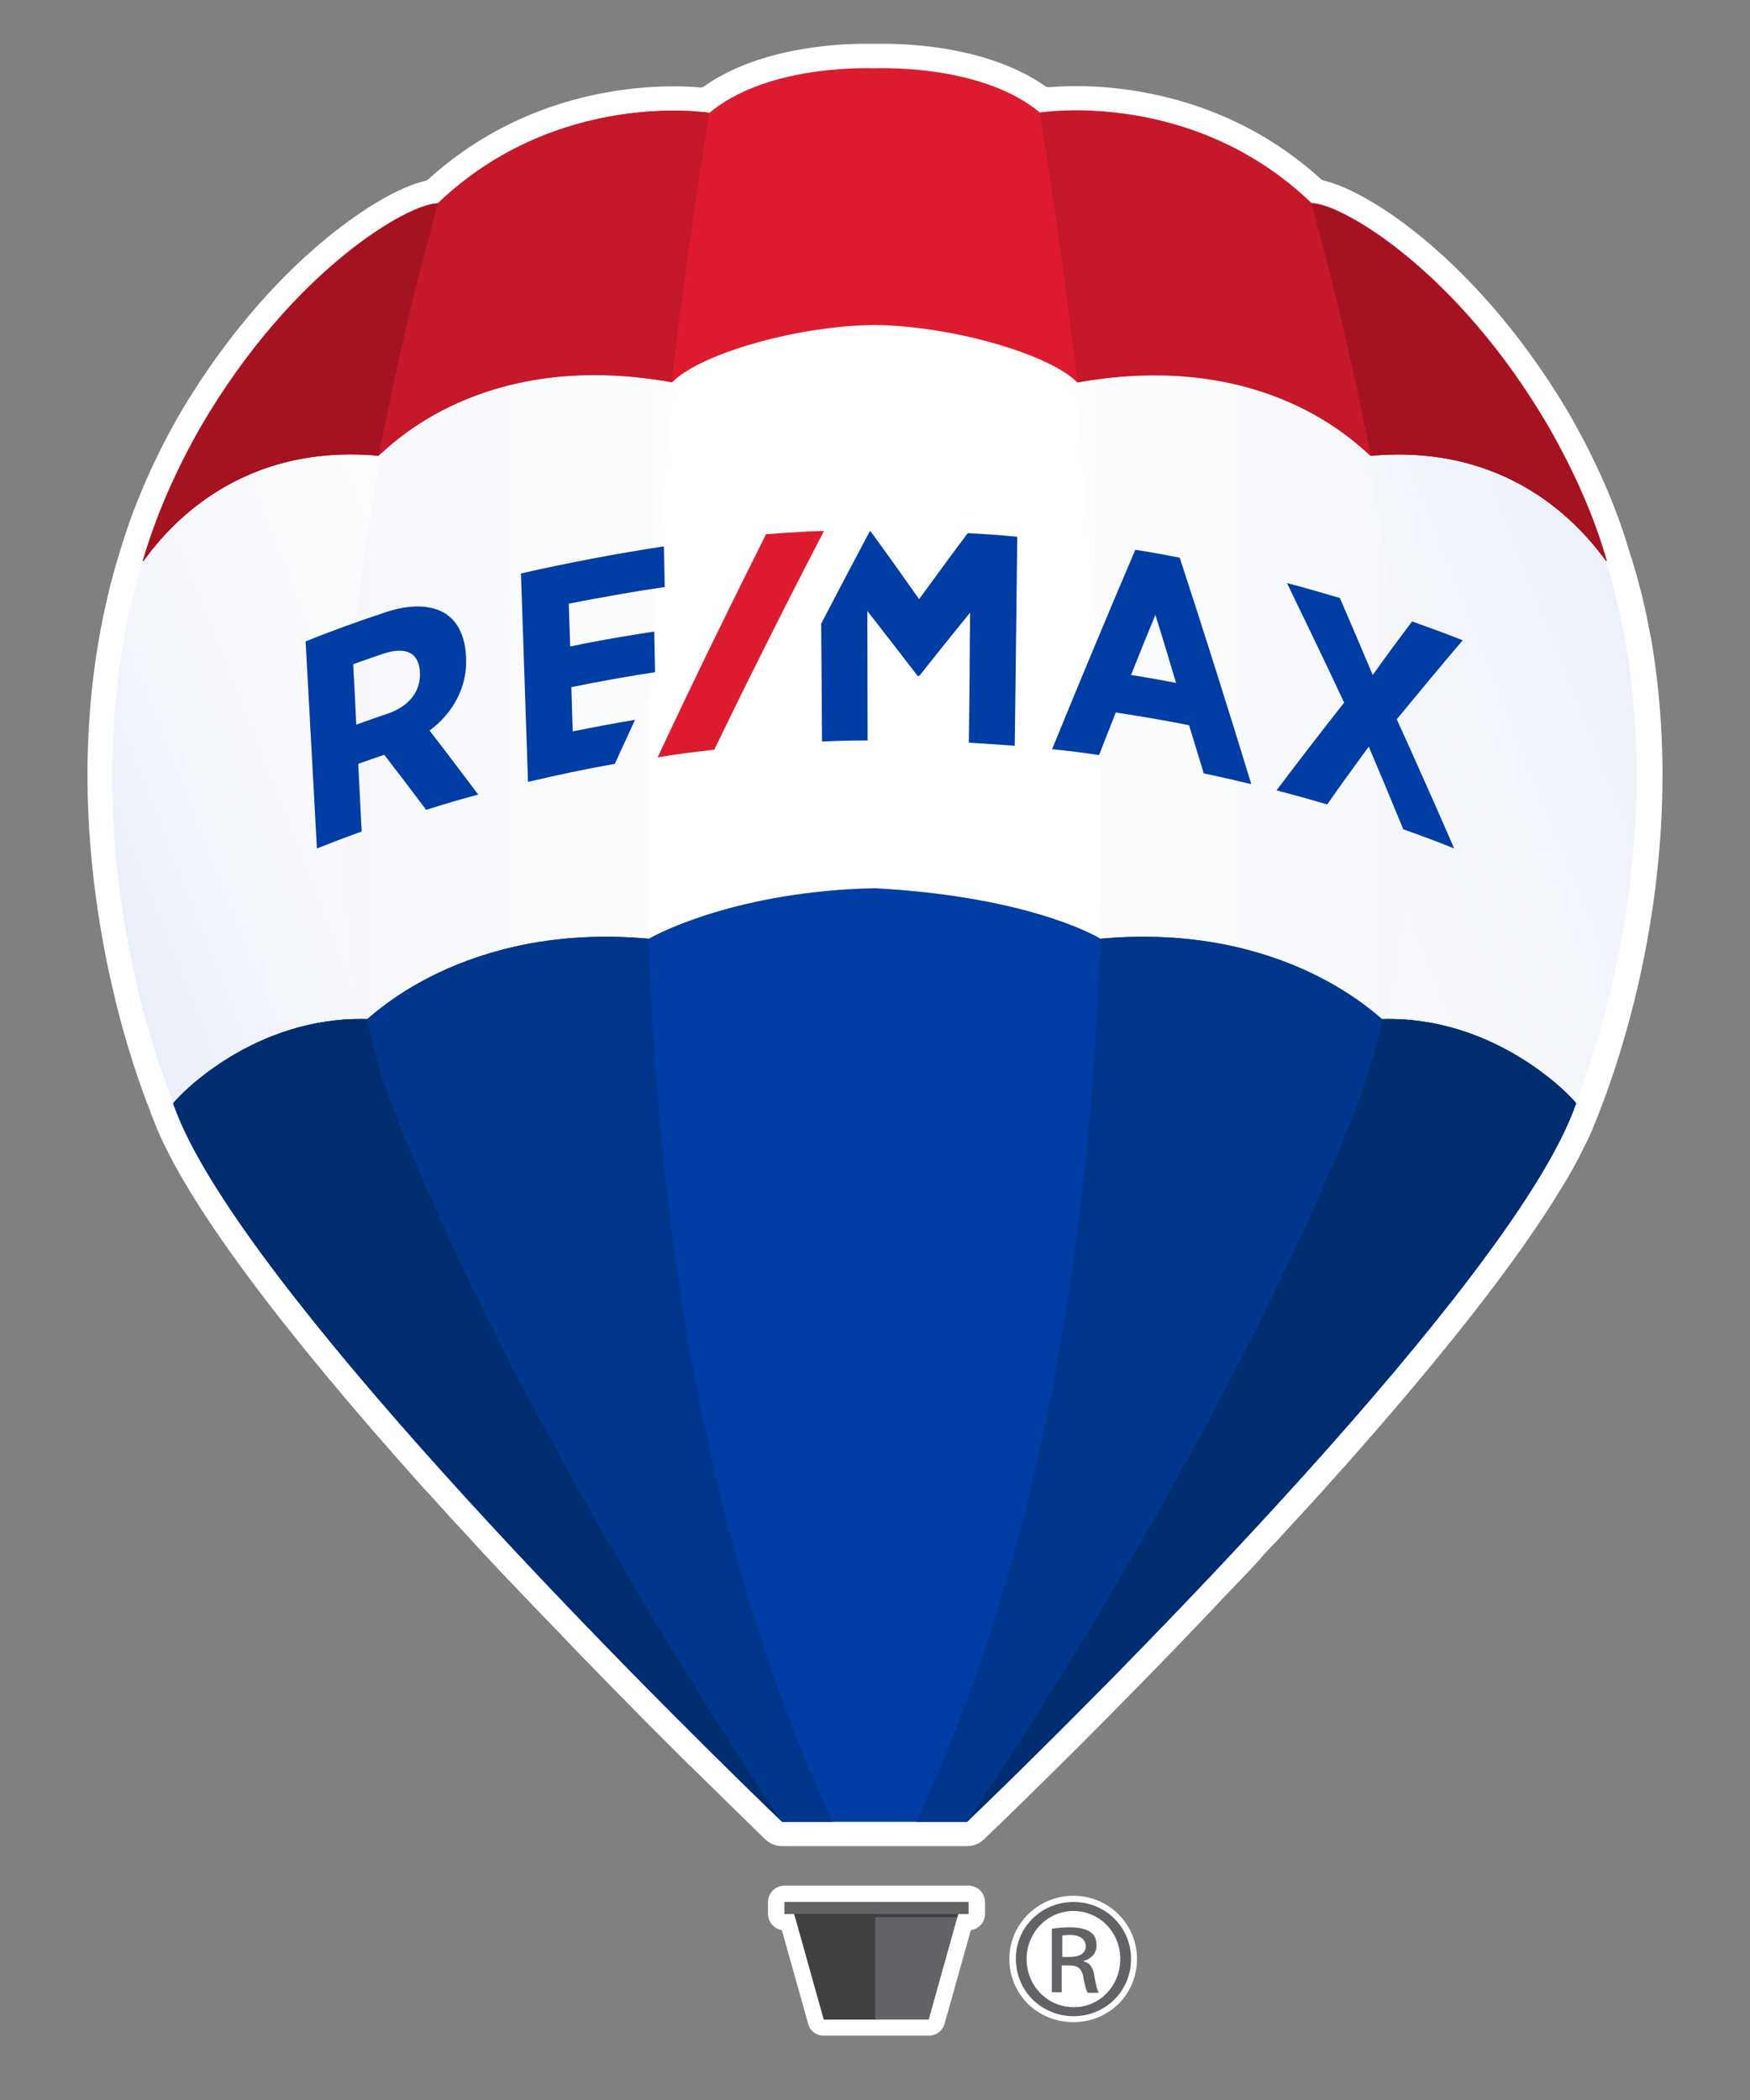
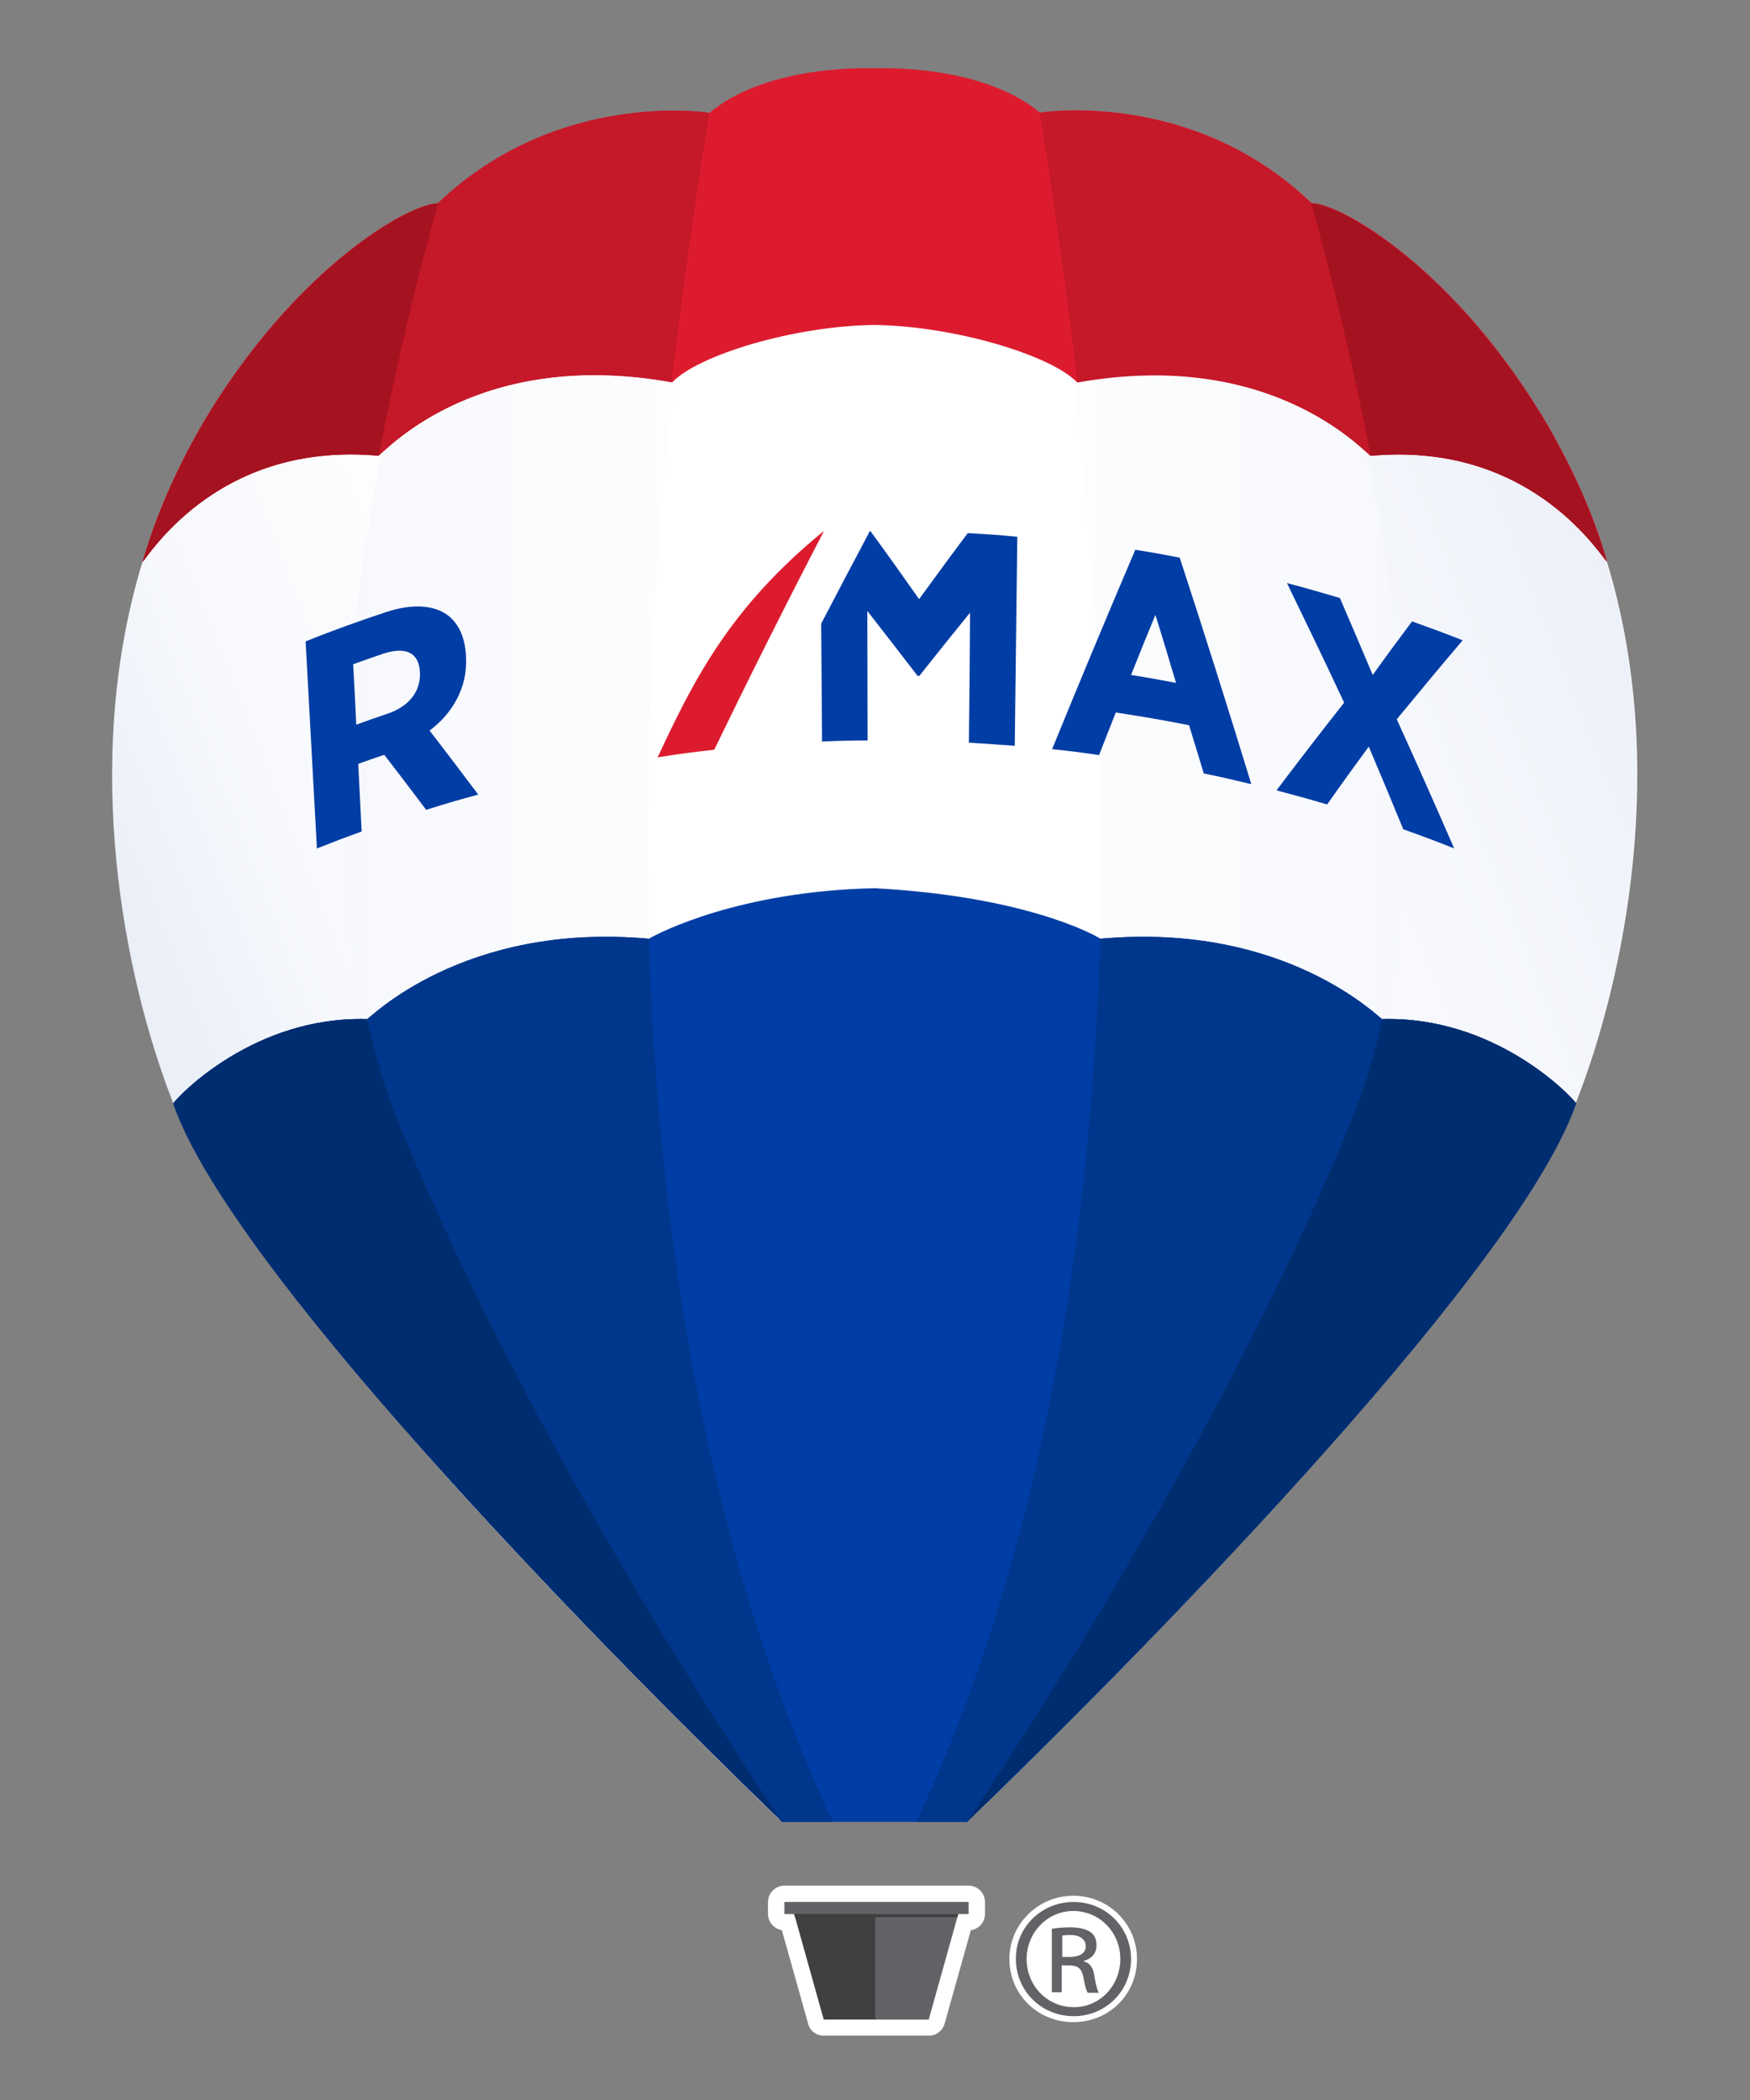
<svg xmlns="http://www.w3.org/2000/svg" width="80" height="96" viewBox="0 0 80 96" fill="none">
  <rect x="0" y="0" width="80" height="96" fill="#808080" stroke="none" />
  <g clip-path="url(#clip0_2161_24961)">
    <g clip-path="url(#clip1_2161_24961)">
-       <path d="M35.755 84.394C35.458 84.394 35.186 84.278 34.979 84.084L31.163 80.345C29.779 78.965 28.381 77.56 27.036 76.167L26.467 75.587L25.458 74.53L24.941 74.001L22.871 71.835L21.836 70.726L21.331 70.171L20.827 69.63C20.697 69.488 20.322 69.076 20.322 69.076C20.18 68.921 19.844 68.547 19.844 68.547C19.701 68.392 19.404 68.057 19.391 68.057C12.677 60.565 8.525 54.956 7.089 51.385L7.024 51.217C6.972 51.088 6.946 51.037 6.869 50.817C6.869 50.804 6.856 50.792 6.856 50.766C6.856 50.766 6.817 50.663 6.791 50.598C6.778 50.559 6.765 50.534 6.752 50.495C6.752 50.482 6.752 50.469 6.739 50.469C5.472 47.155 4.579 43.248 4.204 39.483C3.712 34.519 4.113 29.838 5.368 25.583C5.368 25.571 5.381 25.558 5.381 25.545L5.446 25.338C6.054 23.237 6.972 21.096 8.188 18.969C10.581 14.894 13.194 12.302 14.967 10.858C16.636 9.492 18.304 8.524 19.443 8.267C19.494 8.254 19.533 8.228 19.572 8.202C23.647 4.501 28.356 3.947 30.8 3.947C31.215 3.947 31.628 3.96 32.004 3.999C32.017 3.999 32.017 3.999 32.029 3.999C32.081 3.999 32.146 3.986 32.185 3.947C34.668 2.193 38.187 2 39.571 2C39.739 2 39.869 2 39.972 2H39.985C40.089 2 40.218 2 40.386 2C41.783 2 45.289 2.193 47.773 3.934C47.825 3.973 47.876 3.986 47.928 3.986C47.941 3.986 47.941 3.986 47.954 3.986C48.329 3.96 48.743 3.934 49.157 3.934C51.602 3.934 56.324 4.489 60.385 8.189C60.424 8.215 60.463 8.241 60.515 8.254C61.692 8.537 63.322 9.479 64.991 10.845C66.763 12.302 69.363 14.881 71.756 18.956C72.998 21.122 73.93 23.275 74.525 25.351C74.537 25.39 74.563 25.467 74.563 25.467C74.563 25.467 74.589 25.558 74.602 25.571C74.628 25.674 74.667 25.777 74.693 25.88L74.757 26.099C74.783 26.177 74.796 26.254 74.822 26.318C74.861 26.46 74.9 26.615 74.939 26.757L74.964 26.86C75.003 26.989 75.029 27.118 75.068 27.247C75.081 27.324 75.107 27.401 75.12 27.479L75.145 27.569C75.184 27.776 75.236 27.969 75.275 28.175C75.288 28.214 75.314 28.356 75.314 28.356C75.365 28.639 75.417 28.872 75.456 29.091L75.469 29.129C75.766 30.831 75.935 32.598 75.986 34.377V34.403C75.999 34.687 75.999 34.97 75.999 35.228C76.038 42.475 74.059 48.367 73.218 50.559C73.179 50.65 73.153 50.727 73.127 50.792C73.05 51.011 73.024 51.062 72.972 51.191L72.908 51.346C72.882 51.41 72.856 51.475 72.83 51.539C72.83 51.539 72.765 51.707 72.752 51.733C72.739 51.759 72.701 51.836 72.688 51.875C72.649 51.965 72.61 52.042 72.571 52.12C72.545 52.184 72.519 52.236 72.481 52.3C72.468 52.313 72.39 52.494 72.377 52.507C72.338 52.597 72.287 52.687 72.248 52.777L72.196 52.88C71.963 53.319 71.704 53.796 71.407 54.273L71.394 54.286C69.441 57.535 66.077 61.842 61.395 67.116L61.369 67.141C61.2 67.335 61.019 67.528 60.838 67.734L60.825 67.747C60.657 67.941 60.476 68.134 60.308 68.328L60.295 68.341C60.114 68.534 59.946 68.727 59.764 68.921L59.739 68.947C59.557 69.14 59.389 69.333 59.208 69.527L59.182 69.553C59.014 69.733 58.846 69.927 58.665 70.12L58.639 70.146C58.458 70.339 58.29 70.533 58.109 70.713L58.07 70.752C57.902 70.932 57.721 71.126 57.552 71.319L57.539 71.345C57.358 71.538 57.19 71.719 57.009 71.912C57.009 71.912 56.634 72.312 56.453 72.493L55.884 73.086C55.703 73.279 55.34 73.666 55.34 73.666C50.89 78.346 46.945 82.202 44.978 84.084C44.772 84.291 44.487 84.394 44.202 84.394H35.755Z" fill="white" />
      <path d="M37.657 93.059C37.32 93.059 37.023 92.84 36.945 92.517L35.742 88.236C35.38 88.172 35.108 87.862 35.108 87.488V86.96C35.108 86.534 35.445 86.199 35.871 86.199H44.267C44.694 86.199 45.03 86.534 45.03 86.96V87.488C45.03 87.875 44.746 88.185 44.383 88.236L43.18 92.517C43.09 92.84 42.792 93.059 42.469 93.059H37.657Z" fill="white" />
      <path d="M49.066 92.44C47.423 92.44 46.143 91.163 46.143 89.552C46.143 87.966 47.449 86.663 49.066 86.663C50.683 86.663 51.977 87.953 51.977 89.552C51.977 91.176 50.696 92.44 49.066 92.44Z" fill="white" />
      <path d="M49.079 86.947C50.541 86.947 51.705 88.107 51.705 89.552C51.705 91.021 50.541 92.169 49.079 92.169C47.617 92.169 46.44 91.021 46.44 89.552C46.427 88.107 47.605 86.947 49.079 86.947Z" fill="white" />
      <path d="M7.917 50.224C8.02 50.508 8.02 50.495 8.123 50.766C9.327 53.796 12.522 58.167 16.428 62.822C21.085 68.405 26.7 74.272 31.02 78.617C32.624 80.242 34.099 81.699 35.341 82.898L35.354 82.911C35.445 83.001 35.535 83.091 35.626 83.182H35.677L39.856 83.195H39.869L43.827 83.207H44.086C50.877 76.709 65.185 62.358 70.411 53.744C70.695 53.28 70.941 52.829 71.174 52.39C71.2 52.352 71.226 52.3 71.239 52.261C71.278 52.197 71.316 52.12 71.342 52.055C71.368 51.991 71.407 51.939 71.433 51.875C71.459 51.81 71.485 51.759 71.51 51.694C71.549 51.617 71.575 51.552 71.614 51.475C71.64 51.436 71.653 51.385 71.679 51.346C71.73 51.23 71.782 51.114 71.821 50.998C71.834 50.959 71.847 50.933 71.86 50.908C71.899 50.817 71.924 50.766 71.95 50.701C72.002 50.559 72.028 50.443 72.028 50.443C74.266 44.77 76.284 34.958 73.464 25.7C73.464 25.712 66.685 7.351 40.127 7.351C16.428 6.526 6.636 25.558 6.636 25.558V26.035L6.519 25.906C3.829 35.009 5.756 44.615 7.917 50.224C7.917 50.211 7.917 50.211 7.917 50.224Z" fill="white" />
      <path d="M7.917 50.224C8.02 50.508 8.02 50.495 8.123 50.766C9.327 53.796 12.522 58.167 16.428 62.822C21.085 68.405 26.7 74.272 31.02 78.617C32.624 80.242 34.099 81.686 35.341 82.898C35.445 83.001 35.535 83.091 35.639 83.182H35.69L37.903 83.195C25.018 55.214 30.593 17.047 32.211 7.854C14.229 10.82 6.636 25.558 6.636 25.558V26.035L6.519 25.906C3.829 35.009 5.756 44.615 7.917 50.224C7.917 50.211 7.917 50.211 7.917 50.224Z" fill="url(#paint0_linear_2161_24961)" />
      <path d="M47.721 7.828C65.702 10.82 73.283 25.558 73.283 25.558V26.035L73.399 25.906C76.09 35.009 74.162 44.615 72.002 50.211C72.002 50.211 72.002 50.211 72.015 50.224C71.912 50.508 71.912 50.495 71.808 50.766C70.605 53.796 67.41 58.167 63.503 62.822C58.846 68.405 53.232 74.272 48.911 78.617C47.178 80.371 45.599 81.918 44.306 83.182H44.254L42.042 83.195C54.913 55.201 49.338 17.022 47.721 7.828Z" fill="url(#paint1_linear_2161_24961)" />
      <path d="M61.847 51.243C56.233 65.194 46.815 79.687 44.81 82.705C48.95 78.695 55.418 72.183 61.045 65.813C61.925 64.808 62.779 63.815 63.606 62.822C67.332 58.386 70.398 54.209 71.73 51.204C71.756 51.127 71.795 51.062 71.821 50.985C71.86 50.869 71.886 50.804 71.912 50.753C71.899 50.792 71.886 50.804 71.924 50.688C71.924 50.688 71.976 50.585 72.106 50.224C74.266 44.628 76.193 35.022 73.503 25.919L73.386 25.571C73.386 25.571 69.467 17.95 60.58 12.56C62.455 19.214 66.996 38.452 61.847 51.243Z" fill="url(#paint2_linear_2161_24961)" />
      <path d="M7.839 50.224C7.942 50.508 7.942 50.495 8.046 50.766C9.249 53.796 12.444 58.167 16.351 62.822C17.593 64.318 18.912 65.826 20.245 67.322C25.549 73.215 31.357 79.043 35.173 82.743C33.22 79.803 23.75 65.259 18.123 51.256C12.975 38.478 17.515 19.227 19.365 12.56C10.478 17.95 6.558 25.571 6.558 25.571L6.442 25.919C3.751 35.009 5.679 44.615 7.839 50.224C7.839 50.211 7.839 50.211 7.839 50.224Z" fill="url(#paint3_linear_2161_24961)" />
      <path d="M39.985 3.122C39.157 3.096 34.927 3.07 32.431 5.159C32.431 5.159 25.51 4.037 20.012 9.298C18.705 9.285 13.376 12.315 9.171 19.523C8.033 21.522 7.127 23.572 6.519 25.674C7.347 24.578 10.543 20.22 17.308 20.826C17.774 20.465 21.991 15.887 30.736 17.473C31.926 16.222 36.324 14.894 39.985 14.855C43.646 14.907 48.031 16.235 49.234 17.473C57.979 15.887 62.197 20.452 62.662 20.826C69.415 20.22 72.623 24.565 73.464 25.661C72.869 23.559 71.937 21.509 70.799 19.51C66.582 12.29 61.265 9.272 59.959 9.285C54.474 4.011 47.54 5.146 47.54 5.146C45.043 3.07 40.8 3.096 39.985 3.122Z" fill="#DC1C2E" />
      <path d="M32.431 5.159C32.431 5.159 25.51 4.037 20.012 9.298C18.705 9.285 13.376 12.315 9.171 19.523C8.033 21.522 7.127 23.572 6.519 25.674C7.347 24.578 10.543 20.22 17.308 20.826C17.774 20.465 21.978 15.913 30.697 17.473C31.525 10.484 32.431 5.159 32.431 5.159Z" fill="#C51828" />
      <path d="M17.308 20.838C17.321 20.826 17.308 20.826 17.308 20.838C18.576 14.275 20.025 9.311 20.025 9.311C18.718 9.298 13.389 12.328 9.184 19.536C8.046 21.535 7.14 23.585 6.532 25.687C7.347 24.578 10.543 20.22 17.308 20.838Z" fill="#A51220" />
      <path d="M47.527 5.159C47.527 5.159 54.448 4.037 59.946 9.298C61.252 9.285 66.582 12.315 70.786 19.523C71.924 21.522 72.856 23.572 73.451 25.674C72.623 24.578 69.415 20.22 62.649 20.838C62.184 20.477 57.979 15.926 49.26 17.486C48.432 10.484 47.527 5.159 47.527 5.159Z" fill="#C51828" />
      <path d="M62.662 20.838C62.649 20.826 62.649 20.826 62.662 20.838C61.394 14.275 59.946 9.311 59.946 9.311C61.252 9.298 66.582 12.328 70.786 19.536C71.924 21.535 72.856 23.585 73.451 25.687C72.623 24.578 69.415 20.22 62.662 20.838Z" fill="#A51220" />
      <path d="M40.102 87.308H40.011H36.234L36.285 87.424L37.657 92.324H40.102V87.308Z" fill="#404041" />
      <path d="M40.011 87.308H43.879L43.827 87.424L42.456 92.324H40.011V87.308Z" fill="#626366" />
      <path d="M44.267 87.501H35.871C35.858 87.501 35.858 87.488 35.858 87.488V86.96C35.858 86.947 35.871 86.947 35.871 86.947H44.267C44.28 86.947 44.28 86.96 44.28 86.96V87.488C44.28 87.501 44.28 87.501 44.267 87.501Z" fill="#626366" />
      <path d="M43.763 87.643L43.801 87.501H36.298L36.35 87.643H43.763Z" fill="#404041" />
      <path d="M63.193 46.588C63.089 46.588 58.82 42.14 50.308 42.913C49.843 42.63 46.686 40.966 39.985 40.605C33.828 40.734 30.141 42.63 29.662 42.913C21.15 42.14 16.881 46.588 16.778 46.588C11.668 46.446 8.227 50.018 7.917 50.443C8.02 50.727 8.02 50.714 8.123 50.985C11.332 58.915 28.213 76.013 35.755 83.285H44.215C51.757 76.013 68.639 58.915 71.847 50.972C71.95 50.714 71.95 50.714 72.054 50.431C71.743 50.018 68.302 46.446 63.193 46.588Z" fill="#003DA5" />
      <path d="M50.295 42.913C58.807 42.14 63.076 46.588 63.18 46.588C68.289 46.446 71.73 50.018 72.041 50.443C71.937 50.727 71.937 50.714 71.834 50.985C68.626 58.915 51.757 76.013 44.202 83.285H41.887C47.76 70.726 49.881 56.065 50.295 42.913Z" fill="#00378C" />
      <path d="M63.193 46.588C68.302 46.446 71.743 50.018 72.054 50.443C71.95 50.727 71.95 50.714 71.847 50.985C68.626 58.915 51.757 76.013 44.202 83.285C44.202 83.285 55.379 66.974 61.731 51.32C62.352 49.825 62.83 48.226 63.193 46.588Z" fill="#002D6F" />
      <path d="M29.662 42.913C21.15 42.14 16.881 46.588 16.778 46.588C11.668 46.446 8.227 50.018 7.917 50.443C8.02 50.727 8.02 50.714 8.123 50.985C11.332 58.915 28.213 76.013 35.755 83.285H38.071C32.211 70.726 30.076 56.065 29.662 42.913Z" fill="#00378C" />
      <path d="M16.778 46.588C11.668 46.446 8.227 50.018 7.917 50.443C8.02 50.727 8.02 50.714 8.123 50.985C11.332 58.915 28.213 76.013 35.755 83.285C35.755 83.285 24.578 66.974 18.227 51.32C17.606 49.825 17.14 48.226 16.778 46.588Z" fill="#002D6F" />
      <path d="M21.305 30.084C21.305 30.058 21.305 30.045 21.305 30.032C21.267 29.116 20.943 28.433 20.374 28.059C19.727 27.646 18.783 27.608 17.645 27.982C16.403 28.394 15.174 28.833 13.971 29.323C14.139 32.482 14.32 35.628 14.488 38.787C15.303 38.465 15.704 38.31 16.532 38.013C16.467 36.776 16.441 36.157 16.377 34.919C16.855 34.751 17.088 34.661 17.567 34.506C18.33 35.499 18.718 36.002 19.481 37.021C20.426 36.724 20.904 36.582 21.862 36.324C21.124 35.344 20.387 34.364 19.637 33.397C20.684 32.624 21.37 31.424 21.305 30.084ZM19.197 30.741V30.754C19.236 31.618 18.679 32.301 17.722 32.624C17.153 32.817 16.855 32.92 16.286 33.127C16.235 32.018 16.209 31.476 16.144 30.367C16.7 30.161 16.985 30.071 17.541 29.877C18.576 29.542 19.158 29.851 19.197 30.741Z" fill="#003DA5" />
      <path d="M51.899 25.132C50.606 28.162 49.338 31.205 48.096 34.248C48.963 34.339 49.39 34.39 50.243 34.519C50.554 33.733 50.696 33.346 51.007 32.572C52.352 32.778 53.025 32.894 54.357 33.152C54.629 34.029 54.758 34.468 55.03 35.357C55.91 35.538 56.336 35.641 57.203 35.847C56.142 32.379 55.056 28.936 53.93 25.493C53.128 25.338 52.714 25.261 51.899 25.132ZM53.762 31.218C52.947 31.064 52.533 30.986 51.705 30.857C52.145 29.748 52.365 29.207 52.818 28.111C53.206 29.349 53.387 29.968 53.762 31.218Z" fill="#003DA5" />
      <path d="M63.852 32.882C64.848 31.669 65.844 30.47 66.866 29.271C65.948 28.91 65.482 28.742 64.551 28.407C63.826 29.374 63.464 29.864 62.753 30.857C62.261 29.684 61.757 28.51 61.252 27.337C60.282 27.053 59.803 26.912 58.833 26.654C59.713 28.472 60.592 30.29 61.446 32.121C60.398 33.449 59.364 34.79 58.355 36.131C59.286 36.376 59.752 36.505 60.67 36.776C61.42 35.705 61.808 35.177 62.572 34.132C63.102 35.383 63.632 36.647 64.15 37.91C65.081 38.245 65.547 38.413 66.478 38.787C65.612 36.801 64.745 34.842 63.852 32.882Z" fill="#003DA5" />
-       <path d="M26.182 33.436C26.157 32.624 26.143 32.224 26.118 31.412C27.385 31.154 28.666 30.922 29.947 30.728C29.934 29.993 29.921 29.619 29.908 28.872C28.627 29.065 27.334 29.284 26.066 29.555C26.04 28.768 26.027 28.381 26.001 27.595C27.463 27.311 28.912 27.053 30.387 26.834C30.374 26.099 30.361 25.725 30.348 24.977C28.149 25.313 25.975 25.725 23.815 26.215C23.919 29.387 24.035 32.572 24.138 35.744C25.445 35.435 26.777 35.151 28.11 34.919C28.472 34.106 28.666 33.707 29.028 32.907C27.89 33.101 27.321 33.204 26.182 33.436Z" fill="#003DA5" />
      <path d="M44.241 24.371C43.491 25.364 42.754 26.383 42.016 27.389C41.279 26.344 40.541 25.3 39.791 24.281C39.778 24.281 39.778 24.281 39.765 24.281C39.015 25.687 38.278 27.092 37.54 28.51C37.553 30.303 37.566 32.108 37.579 33.9C38.42 33.861 38.834 33.849 39.662 33.849C39.662 31.876 39.649 29.903 39.649 27.93C40.412 28.91 41.175 29.89 41.926 30.87C41.926 30.883 41.938 30.883 41.938 30.896C41.977 30.896 41.99 30.896 42.029 30.896C42.792 29.929 43.569 28.962 44.345 28.008C44.332 29.993 44.319 31.979 44.293 33.952C45.134 34.003 45.548 34.029 46.389 34.094C46.427 30.909 46.466 27.724 46.505 24.539C45.612 24.449 45.147 24.423 44.241 24.371Z" fill="#003DA5" />
-       <path d="M32.65 34.274C34.28 30.909 35.949 27.582 37.67 24.268C36.609 24.307 36.078 24.346 35.018 24.423C33.323 27.801 31.667 31.192 30.063 34.622C31.098 34.455 31.616 34.39 32.65 34.274Z" fill="#DC1C2E" />
+       <path d="M32.65 34.274C34.28 30.909 35.949 27.582 37.67 24.268C33.323 27.801 31.667 31.192 30.063 34.622C31.098 34.455 31.616 34.39 32.65 34.274Z" fill="#DC1C2E" />
      <path d="M49.079 86.947C50.541 86.947 51.705 88.107 51.705 89.552C51.705 91.021 50.541 92.169 49.079 92.169C47.617 92.169 46.44 91.021 46.44 89.552C46.427 88.107 47.605 86.947 49.079 86.947ZM49.066 87.359C47.889 87.359 46.932 88.339 46.932 89.552C46.932 90.789 47.889 91.756 49.079 91.756C50.269 91.769 51.214 90.776 51.214 89.552C51.214 88.339 50.269 87.359 49.066 87.359ZM48.562 91.073H48.083V88.172C48.329 88.133 48.562 88.107 48.924 88.107C49.377 88.107 49.674 88.198 49.855 88.326C50.036 88.456 50.127 88.649 50.127 88.933C50.127 89.319 49.868 89.552 49.545 89.642V89.668C49.804 89.719 49.985 89.938 50.036 90.377C50.114 90.828 50.179 91.008 50.231 91.099H49.726C49.661 91.008 49.584 90.738 49.519 90.351C49.441 89.977 49.26 89.848 48.872 89.848H48.536V91.073H48.562ZM48.562 89.461H48.911C49.299 89.461 49.636 89.319 49.636 88.971C49.636 88.713 49.441 88.456 48.911 88.456C48.756 88.456 48.652 88.468 48.562 88.481V89.461Z" fill="#626366" />
    </g>
  </g>
  <defs>
    <linearGradient id="paint0_linear_2161_24961" x1="75.974" y1="47.505" x2="4.004" y2="47.505" gradientUnits="userSpaceOnUse">
      <stop stop-color="white" />
      <stop offset="0.621" stop-color="#FDFDFE" />
      <stop offset="0.845" stop-color="#F6F8FC" />
      <stop offset="1" stop-color="#EBEFF8" />
    </linearGradient>
    <linearGradient id="paint1_linear_2161_24961" x1="3.966" y1="47.521" x2="75.993" y2="47.521" gradientUnits="userSpaceOnUse">
      <stop stop-color="white" />
      <stop offset="0.621" stop-color="#FDFDFE" />
      <stop offset="0.845" stop-color="#F6F8FC" />
      <stop offset="1" stop-color="#EBEFF8" />
    </linearGradient>
    <linearGradient id="paint2_linear_2161_24961" x1="81.581" y1="40.794" x2="-3.391" y2="74.284" gradientUnits="userSpaceOnUse">
      <stop stop-color="#EBEFF8" />
      <stop offset="0.155" stop-color="#F6F8FC" />
      <stop offset="0.379" stop-color="#FDFDFE" />
      <stop offset="1" stop-color="white" />
    </linearGradient>
    <linearGradient id="paint3_linear_2161_24961" x1="58.037" y1="47.398" x2="14.71" y2="64.462" gradientUnits="userSpaceOnUse">
      <stop stop-color="white" />
      <stop offset="0.621" stop-color="#FDFDFE" />
      <stop offset="0.845" stop-color="#F6F8FC" />
      <stop offset="1" stop-color="#EBEFF8" />
    </linearGradient>
    <clipPath id="clip0_2161_24961">
      <rect width="96" height="80" fill="white" transform="translate(80) rotate(90)" />
    </clipPath>
    <clipPath id="clip1_2161_24961">
      <rect width="72" height="91.059" fill="white" transform="translate(4 2)" />
    </clipPath>
  </defs>
</svg>